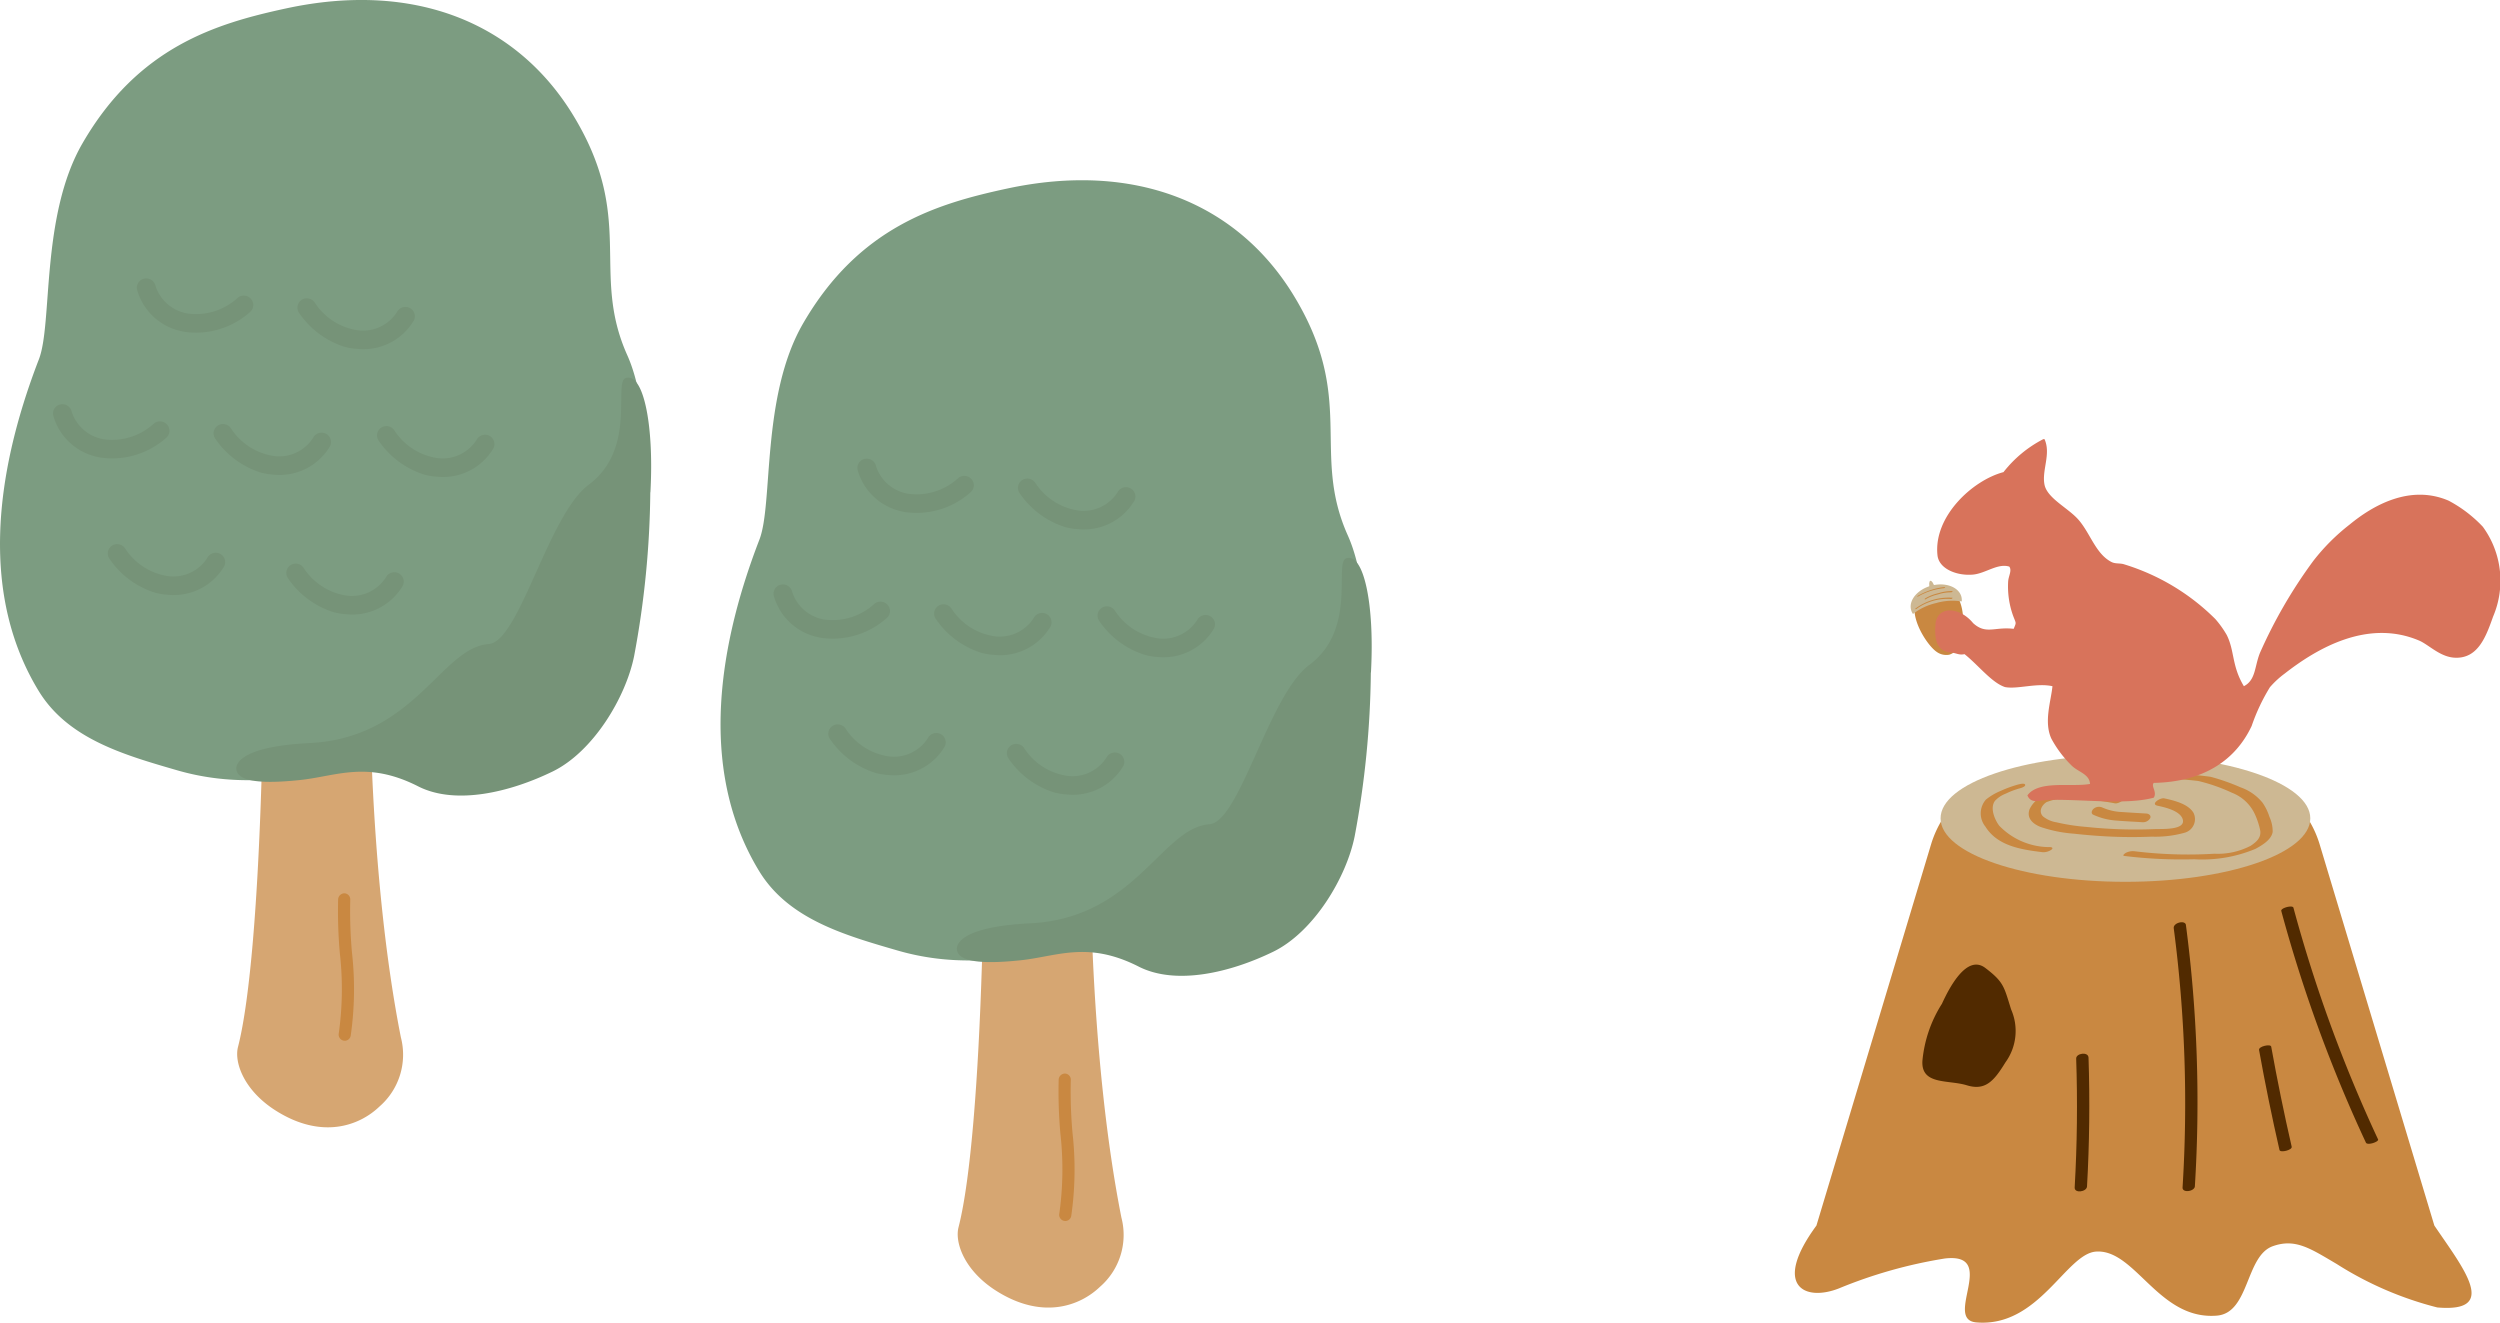
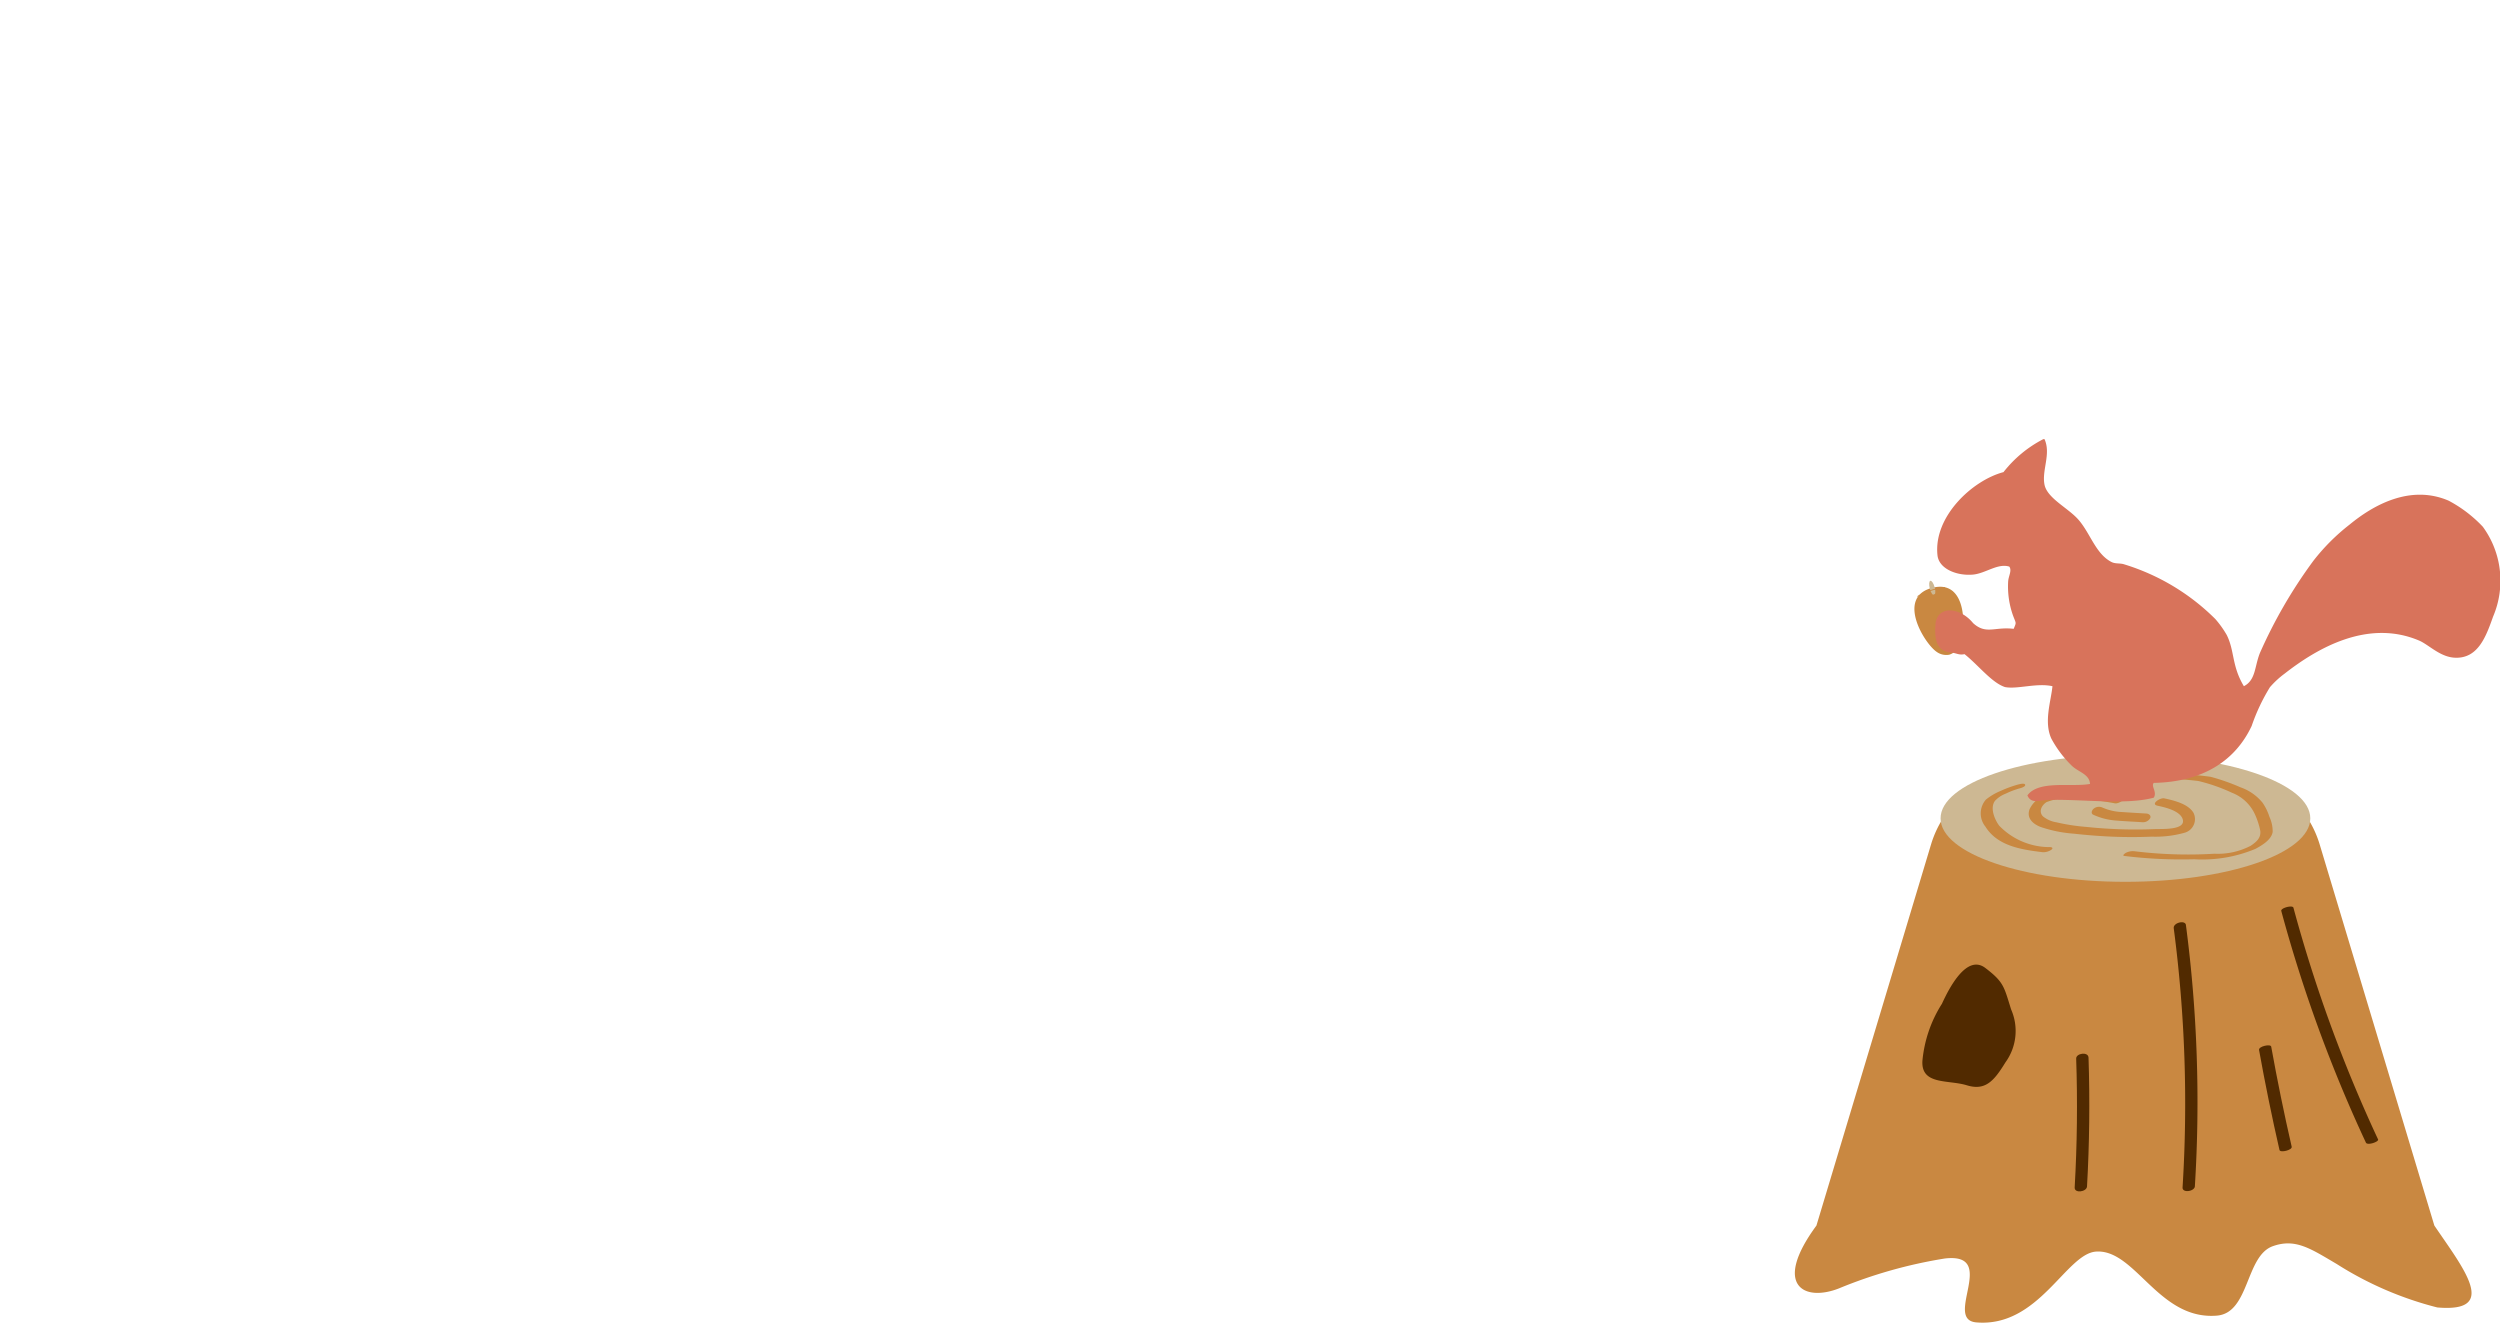
<svg xmlns="http://www.w3.org/2000/svg" width="131.246" height="69.441" viewBox="0 0 131.246 69.441">
  <defs>
    <clipPath id="clip-path">
-       <rect id="長方形_9410" data-name="長方形 9410" width="34.186" height="59.182" fill="none" />
-     </clipPath>
+       </clipPath>
    <clipPath id="clip-path-3">
      <rect id="長方形_9561" data-name="長方形 9561" width="37.019" height="46.388" fill="none" />
    </clipPath>
  </defs>
  <g id="グループ_34453" data-name="グループ 34453" transform="translate(-15 -5929.137)">
    <g id="グループ_34386" data-name="グループ 34386" transform="translate(15 5929.137)">
      <g id="グループ_34188" data-name="グループ 34188" transform="translate(0 0)" clip-path="url(#clip-path)">
-         <path id="パス_130335" data-name="パス 130335" d="M16.569,20.618c.309-4.059-6.187-6.647-6.022-2.442.394,9.962.1,26.358-1.193,31.386-.207.81.314,2.275,1.964,3.327,2.428,1.547,4.409.809,5.461-.2a3.607,3.607,0,0,0,1.126-3.635c-1.586-8-2-19.652-1.337-28.432" transform="translate(3.14 5.404)" fill="#d6a672" />
+         <path id="パス_130335" data-name="パス 130335" d="M16.569,20.618c.309-4.059-6.187-6.647-6.022-2.442.394,9.962.1,26.358-1.193,31.386-.207.81.314,2.275,1.964,3.327,2.428,1.547,4.409.809,5.461-.2a3.607,3.607,0,0,0,1.126-3.635" transform="translate(3.14 5.404)" fill="#d6a672" />
        <path id="パス_130336" data-name="パス 130336" d="M15.056.435c-3.72.8-7.788,2.023-10.718,7.077C2.123,11.33,2.771,16.98,2.043,18.862c-2.412,6.245-3.011,12.49-.017,17.405,1.531,2.515,4.45,3.355,7.285,4.176C14.7,42,18.7,39.418,21.2,40.775c2.644,1.438,5.357.6,7.434-.338a8.147,8.147,0,0,0,4.442-5.84c.846-3.9,1.53-12.213-.144-15.947-1.964-4.379.495-7.2-2.9-12.694C27.1,1.232,21.8-1.011,15.056.435" transform="translate(0 -0.001)" fill="#7c9c81" />
        <path id="パス_130337" data-name="パス 130337" d="M13.626,42.81a.306.306,0,0,1-.06-.005.322.322,0,0,1-.255-.376,16.7,16.7,0,0,0,.058-4.2,24.9,24.9,0,0,1-.09-2.852.335.335,0,0,1,.336-.306.32.32,0,0,1,.3.336,24.38,24.38,0,0,0,.09,2.779,17.157,17.157,0,0,1-.067,4.366.322.322,0,0,1-.316.261" transform="translate(4.473 11.826)" fill="#c98841" />
        <path id="パス_130338" data-name="パス 130338" d="M14.236,14.284a4.535,4.535,0,0,1-2.473-1.807.487.487,0,0,1,.128-.681.5.5,0,0,1,.69.132,3.256,3.256,0,0,0,2.3,1.467,2.118,2.118,0,0,0,2.019-.957.5.5,0,0,1,.662-.225.49.49,0,0,1,.231.654,3.07,3.07,0,0,1-2.966,1.5,3.129,3.129,0,0,1-.594-.088" transform="translate(3.938 3.949)" fill="#769378" />
        <path id="パス_130339" data-name="パス 130339" d="M7.738,13.706a3.063,3.063,0,0,1-2.356-2.193.487.487,0,0,1,.389-.574.5.5,0,0,1,.583.389,2.131,2.131,0,0,0,1.709,1.448,3.233,3.233,0,0,0,2.6-.824.5.5,0,0,1,.7.052.484.484,0,0,1-.047.69,4.259,4.259,0,0,1-3.445,1.04l-.13-.029" transform="translate(1.812 3.686)" fill="#769378" />
        <path id="パス_130340" data-name="パス 130340" d="M6.79,23.935a4.528,4.528,0,0,1-2.473-1.807.487.487,0,0,1,.128-.681.5.5,0,0,1,.69.132,3.248,3.248,0,0,0,2.3,1.467,2.116,2.116,0,0,0,2.019-.957.5.5,0,0,1,.662-.225.491.491,0,0,1,.231.655,3.072,3.072,0,0,1-2.966,1.5,3.24,3.24,0,0,1-.594-.09" transform="translate(1.427 7.204)" fill="#769378" />
        <path id="パス_130341" data-name="パス 130341" d="M10.945,19.22a4.528,4.528,0,0,1-2.473-1.807.487.487,0,0,1,.128-.681.5.5,0,0,1,.69.132,3.248,3.248,0,0,0,2.3,1.467,2.116,2.116,0,0,0,2.019-.957.5.5,0,0,1,.662-.225.491.491,0,0,1,.231.655,3.072,3.072,0,0,1-2.966,1.5,3.239,3.239,0,0,1-.594-.09" transform="translate(2.828 5.614)" fill="#769378" />
        <path id="パス_130342" data-name="パス 130342" d="M4.447,18.644A3.063,3.063,0,0,1,2.09,16.451a.487.487,0,0,1,.389-.574.5.5,0,0,1,.583.389,2.134,2.134,0,0,0,1.709,1.448,3.234,3.234,0,0,0,2.6-.825.5.5,0,0,1,.7.053.484.484,0,0,1-.047.69,4.259,4.259,0,0,1-3.445,1.039l-.13-.028" transform="translate(0.702 5.351)" fill="#769378" />
-         <path id="パス_130343" data-name="パス 130343" d="M17.361,19.3a4.534,4.534,0,0,1-2.473-1.805.489.489,0,0,1,.128-.682.5.5,0,0,1,.69.134,3.256,3.256,0,0,0,2.3,1.467,2.119,2.119,0,0,0,2.019-.957.5.5,0,0,1,.662-.226.49.49,0,0,1,.23.655,3.067,3.067,0,0,1-2.965,1.5,3.128,3.128,0,0,1-.594-.09" transform="translate(4.992 5.64)" fill="#769378" />
        <path id="パス_130344" data-name="パス 130344" d="M13.8,24.7a4.528,4.528,0,0,1-2.473-1.807.487.487,0,0,1,.128-.681.5.5,0,0,1,.69.132,3.248,3.248,0,0,0,2.3,1.467,2.117,2.117,0,0,0,2.019-.957.5.5,0,0,1,.662-.225.491.491,0,0,1,.231.655,3.072,3.072,0,0,1-2.966,1.5,3.239,3.239,0,0,1-.594-.09" transform="translate(3.791 7.462)" fill="#769378" />
        <path id="パス_130345" data-name="パス 130345" d="M31.016,20.846c.2-3.636-.392-6.31-1.3-5.995-.657.23.6,3.712-1.943,5.6-2.124,1.582-3.645,8.244-5.241,8.359-2.5.182-3.885,4.926-9.4,5.2-3.475.171-3.878,1.026-3.855,1.356.04.583.979.833,3.328.587,1.93-.2,3.525-1.039,6.221.332,1.971,1,4.834.3,7.054-.78,2.121-1.032,3.837-3.874,4.28-6.059a48.7,48.7,0,0,0,.85-8.6" transform="translate(3.13 4.999)" fill="#769378" />
      </g>
    </g>
    <g id="グループ_34387" data-name="グループ 34387" transform="translate(52.827 5938.6)">
      <g id="グループ_34188-2" data-name="グループ 34188" transform="translate(0 0)" clip-path="url(#clip-path)">
        <path id="パス_130335-2" data-name="パス 130335" d="M16.569,20.618c.309-4.059-6.187-6.647-6.022-2.442.394,9.962.1,26.358-1.193,31.386-.207.81.314,2.275,1.964,3.327,2.428,1.547,4.409.809,5.461-.2a3.607,3.607,0,0,0,1.126-3.635c-1.586-8-2-19.652-1.337-28.432" transform="translate(3.14 5.404)" fill="#d6a672" />
        <path id="パス_130336-2" data-name="パス 130336" d="M15.056.435c-3.72.8-7.788,2.023-10.718,7.077C2.123,11.33,2.771,16.98,2.043,18.862c-2.412,6.245-3.011,12.49-.017,17.405,1.531,2.515,4.45,3.355,7.285,4.176C14.7,42,18.7,39.418,21.2,40.775c2.644,1.438,5.357.6,7.434-.338a8.147,8.147,0,0,0,4.442-5.84c.846-3.9,1.53-12.213-.144-15.947-1.964-4.379.495-7.2-2.9-12.694C27.1,1.232,21.8-1.011,15.056.435" transform="translate(0 -0.001)" fill="#7c9c81" />
        <path id="パス_130337-2" data-name="パス 130337" d="M13.626,42.81a.306.306,0,0,1-.06-.005.322.322,0,0,1-.255-.376,16.7,16.7,0,0,0,.058-4.2,24.9,24.9,0,0,1-.09-2.852.335.335,0,0,1,.336-.306.32.32,0,0,1,.3.336,24.38,24.38,0,0,0,.09,2.779,17.157,17.157,0,0,1-.067,4.366.322.322,0,0,1-.316.261" transform="translate(4.473 11.826)" fill="#c98841" />
        <path id="パス_130338-2" data-name="パス 130338" d="M14.236,14.284a4.535,4.535,0,0,1-2.473-1.807.487.487,0,0,1,.128-.681.5.5,0,0,1,.69.132,3.256,3.256,0,0,0,2.3,1.467,2.118,2.118,0,0,0,2.019-.957.5.5,0,0,1,.662-.225.49.49,0,0,1,.231.654,3.07,3.07,0,0,1-2.966,1.5,3.129,3.129,0,0,1-.594-.088" transform="translate(3.938 3.949)" fill="#769378" />
        <path id="パス_130339-2" data-name="パス 130339" d="M7.738,13.706a3.063,3.063,0,0,1-2.356-2.193.487.487,0,0,1,.389-.574.5.5,0,0,1,.583.389,2.131,2.131,0,0,0,1.709,1.448,3.233,3.233,0,0,0,2.6-.824.5.5,0,0,1,.7.052.484.484,0,0,1-.047.69,4.259,4.259,0,0,1-3.445,1.04l-.13-.029" transform="translate(1.812 3.686)" fill="#769378" />
        <path id="パス_130340-2" data-name="パス 130340" d="M6.79,23.935a4.528,4.528,0,0,1-2.473-1.807.487.487,0,0,1,.128-.681.5.5,0,0,1,.69.132,3.248,3.248,0,0,0,2.3,1.467,2.116,2.116,0,0,0,2.019-.957.5.5,0,0,1,.662-.225.491.491,0,0,1,.231.655,3.072,3.072,0,0,1-2.966,1.5,3.24,3.24,0,0,1-.594-.09" transform="translate(1.427 7.204)" fill="#769378" />
        <path id="パス_130341-2" data-name="パス 130341" d="M10.945,19.22a4.528,4.528,0,0,1-2.473-1.807.487.487,0,0,1,.128-.681.5.5,0,0,1,.69.132,3.248,3.248,0,0,0,2.3,1.467,2.116,2.116,0,0,0,2.019-.957.5.5,0,0,1,.662-.225.491.491,0,0,1,.231.655,3.072,3.072,0,0,1-2.966,1.5,3.239,3.239,0,0,1-.594-.09" transform="translate(2.828 5.614)" fill="#769378" />
        <path id="パス_130342-2" data-name="パス 130342" d="M4.447,18.644A3.063,3.063,0,0,1,2.09,16.451a.487.487,0,0,1,.389-.574.5.5,0,0,1,.583.389,2.134,2.134,0,0,0,1.709,1.448,3.234,3.234,0,0,0,2.6-.825.5.5,0,0,1,.7.053.484.484,0,0,1-.047.69,4.259,4.259,0,0,1-3.445,1.039l-.13-.028" transform="translate(0.702 5.351)" fill="#769378" />
        <path id="パス_130343-2" data-name="パス 130343" d="M17.361,19.3a4.534,4.534,0,0,1-2.473-1.805.489.489,0,0,1,.128-.682.5.5,0,0,1,.69.134,3.256,3.256,0,0,0,2.3,1.467,2.119,2.119,0,0,0,2.019-.957.5.5,0,0,1,.662-.226.49.49,0,0,1,.23.655,3.067,3.067,0,0,1-2.965,1.5,3.128,3.128,0,0,1-.594-.09" transform="translate(4.992 5.64)" fill="#769378" />
        <path id="パス_130344-2" data-name="パス 130344" d="M13.8,24.7a4.528,4.528,0,0,1-2.473-1.807.487.487,0,0,1,.128-.681.5.5,0,0,1,.69.132,3.248,3.248,0,0,0,2.3,1.467,2.117,2.117,0,0,0,2.019-.957.5.5,0,0,1,.662-.225.491.491,0,0,1,.231.655,3.072,3.072,0,0,1-2.966,1.5,3.239,3.239,0,0,1-.594-.09" transform="translate(3.791 7.462)" fill="#769378" />
        <path id="パス_130345-2" data-name="パス 130345" d="M31.016,20.846c.2-3.636-.392-6.31-1.3-5.995-.657.23.6,3.712-1.943,5.6-2.124,1.582-3.645,8.244-5.241,8.359-2.5.182-3.885,4.926-9.4,5.2-3.475.171-3.878,1.026-3.855,1.356.04.583.979.833,3.328.587,1.93-.2,3.525-1.039,6.221.332,1.971,1,4.834.3,7.054-.78,2.121-1.032,3.837-3.874,4.28-6.059a48.7,48.7,0,0,0,.85-8.6" transform="translate(3.13 4.999)" fill="#769378" />
      </g>
    </g>
    <g id="グループ_34393" data-name="グループ 34393" transform="translate(109.227 5952.19)">
      <g id="グループ_34392" data-name="グループ 34392" transform="translate(0 0)" clip-path="url(#clip-path-3)">
        <path id="パス_131916" data-name="パス 131916" d="M33.572,31.159c1.51,2.23,3.437,4.586.154,4.3a18.138,18.138,0,0,1-5.285-2.285c-1.373-.806-2.165-1.356-3.355-.929-1.435.518-1.214,3.5-2.928,3.643-3.062.254-4.281-3.5-6.345-3.362-1.577.106-3.007,4-6.29,3.717-1.74-.151,1.183-3.677-1.642-3.355a24.847,24.847,0,0,0-5.57,1.572c-1.819.713-3.5-.144-1.178-3.3L7.163,11.107a5.535,5.535,0,0,1,4.831-3.873H22.71a5.532,5.532,0,0,1,4.829,3.873Z" transform="translate(0 10.127)" fill="#c98841" fill-rule="evenodd" />
        <path id="パス_131917" data-name="パス 131917" d="M22.6,10.239c0,1.841-4.346,3.331-9.705,3.331s-9.705-1.49-9.705-3.331S7.53,6.908,12.891,6.908,22.6,8.4,22.6,10.239" transform="translate(4.46 9.671)" fill="#cdb893" fill-rule="evenodd" />
        <path id="パス_131918" data-name="パス 131918" d="M3.807,13.572c.394-.864,1.315-2.647,2.292-1.9s.974.977,1.351,2.177a2.807,2.807,0,0,1-.3,2.779c-.6.977-1.051,1.5-2.028,1.2s-2.4,0-2.33-1.277a6.734,6.734,0,0,1,1.015-2.986" transform="translate(3.904 16.094)" fill="#512a00" fill-rule="evenodd" />
        <path id="パス_131919" data-name="パス 131919" d="M6.051,7.574a6.078,6.078,0,0,0-.931.338,3.121,3.121,0,0,0-.778.456,1.1,1.1,0,0,0-.029,1.423c.636,1.025,1.9,1.207,3,1.342a.738.738,0,0,0,.451-.122c.1-.072.084-.13-.038-.146A3.679,3.679,0,0,1,5.036,9.741c-.24-.324-.494-.926-.226-1.3a1.493,1.493,0,0,1,.574-.384,4.3,4.3,0,0,1,.722-.274c.062-.017.319-.086.293-.19s-.3-.031-.348-.017" transform="translate(5.692 10.553)" fill="#c98841" />
        <path id="パス_131920" data-name="パス 131920" d="M7.259,7.58a24.516,24.516,0,0,1,3.9.132,9.26,9.26,0,0,1,1.769.619A2.186,2.186,0,0,1,14.145,9.49a3.984,3.984,0,0,1,.262.8c.074.4-.2.626-.5.826a3.732,3.732,0,0,1-1.9.415,23.179,23.179,0,0,1-4.2-.13.8.8,0,0,0-.446.082c-.041.024-.228.149-.079.166a24.678,24.678,0,0,0,3.669.173,7.214,7.214,0,0,0,3.2-.542c.343-.182.854-.48.914-.9a1.836,1.836,0,0,0-.17-.785,2.793,2.793,0,0,0-.358-.737,2.585,2.585,0,0,0-1.162-.814,11.244,11.244,0,0,0-1.56-.55A22.432,22.432,0,0,0,7.675,7.32a.724.724,0,0,0-.451.12c-.082.074-.106.13.036.139" transform="translate(10.02 10.235)" fill="#c98841" />
        <path id="パス_131921" data-name="パス 131921" d="M10.006,7.958a14.264,14.264,0,0,0-1.994-.235,5.674,5.674,0,0,0-1.79.1,1.538,1.538,0,0,0-1.058.821c-.178.468.168.778.571.936a6.925,6.925,0,0,0,1.754.355c.665.074,1.334.127,2,.156.7.029,1.394.029,2.09,0a5.669,5.669,0,0,0,1.7-.2.743.743,0,0,0,.492-1.044c-.274-.478-1.042-.66-1.536-.766-.221-.048-.734.3-.365.384.394.084,1.178.259,1.327.7.2.6-1.109.514-1.471.53a24.516,24.516,0,0,1-3.561-.113,10.634,10.634,0,0,1-1.606-.247,1.463,1.463,0,0,1-.7-.314c-.235-.257-.062-.578.19-.742a3.257,3.257,0,0,1,1.74-.163,13.716,13.716,0,0,1,1.85.226c.218.043.737-.314.365-.384" transform="translate(7.161 10.779)" fill="#c98841" />
        <path id="パス_131922" data-name="パス 131922" d="M6.573,8.459a3.461,3.461,0,0,0,1.25.31c.442.036.888.055,1.33.084a.437.437,0,0,0,.41-.209c.065-.142-.07-.238-.2-.247-.415-.024-.83-.046-1.246-.077a2.835,2.835,0,0,1-1.063-.238.438.438,0,0,0-.456.06c-.091.072-.17.245-.026.317" transform="translate(9.091 11.259)" fill="#c98841" />
        <path id="パス_131923" data-name="パス 131923" d="M10.642,10.458a75.081,75.081,0,0,0,4.442,12.16c.077.168.7-.046.638-.17a75.08,75.08,0,0,1-4.442-12.16c-.041-.158-.682.012-.638.17" transform="translate(14.895 14.314)" fill="#512a00" />
        <path id="パス_131924" data-name="パス 131924" d="M10.155,13.5q.475,2.639,1.073,5.253c.038.166.682.007.641-.17q-.6-2.614-1.075-5.253c-.029-.161-.672-.014-.638.17" transform="translate(14.214 18.565)" fill="#512a00" />
        <path id="パス_131925" data-name="パス 131925" d="M8.289,10.882a70.669,70.669,0,0,1,.463,13.608c-.019.312.629.211.646-.058a71.255,71.255,0,0,0-.47-13.72c-.036-.274-.677-.12-.638.17" transform="translate(11.602 14.795)" fill="#512a00" />
        <path id="パス_131926" data-name="パス 131926" d="M6.2,13.7q.115,3.38-.079,6.763c-.019.329.631.235.648-.05q.191-3.377.079-6.763c-.012-.331-.658-.233-.648.05" transform="translate(8.569 18.822)" fill="#512a00" />
        <path id="パス_131927" data-name="パス 131927" d="M4.965,6.343a.871.871,0,0,1-.514.451.859.859,0,0,1-.67-.149c-.638-.43-2.141-2.868-.23-3.36S5.321,5.657,4.965,6.343" transform="translate(3.662 4.522)" fill="#c98841" fill-rule="evenodd" />
        <path id="パス_131928" data-name="パス 131928" d="M3.23,3.441c.053.206.038.389-.034.408s-.173-.134-.226-.341S2.933,3.119,3,3.1s.173.134.226.341" transform="translate(4.113 4.338)" fill="#cdb893" fill-rule="evenodd" />
-         <path id="パス_131929" data-name="パス 131929" d="M5.216,4.072a.738.738,0,0,0-.017-.24c-.132-.516-.833-.782-1.562-.593S2.423,4,2.555,4.512a.67.67,0,0,0,.1.218,3.108,3.108,0,0,1,1.217-.574,3.1,3.1,0,0,1,1.344-.084" transform="translate(3.546 4.45)" fill="#cdb893" fill-rule="evenodd" />
        <path id="パス_131930" data-name="パス 131930" d="M2.73,3.73A3.42,3.42,0,0,1,4.074,3.3c.026,0,.1-.067.048-.062a3.608,3.608,0,0,0-1.414.461c-.05.029-.031.067.022.036" transform="translate(3.75 4.526)" fill="#c98841" />
        <path id="パス_131931" data-name="パス 131931" d="M2.895,3.754a2.173,2.173,0,0,1,.65-.254,2.078,2.078,0,0,1,.684-.106c.031,0,.108-.062.065-.067a2.195,2.195,0,0,0-.725.108,2.447,2.447,0,0,0-.7.274c-.05.034-.026.079.026.046" transform="translate(3.976 4.651)" fill="#c98841" />
        <path id="パス_131932" data-name="パス 131932" d="M2.7,4.057a2.758,2.758,0,0,1,1.814-.518c.031,0,.108-.062.067-.065a2.928,2.928,0,0,0-1.927.557c-.058.041.007.055.046.026" transform="translate(3.689 4.854)" fill="#c98841" />
        <path id="パス_131933" data-name="パス 131933" d="M8.808,0c.353.782-.151,1.63,0,2.39.142.72,1.258,1.231,1.793,1.853.622.72.9,1.793,1.733,2.213.206.1.451.048.658.118a11.583,11.583,0,0,1,4.783,2.87,5.174,5.174,0,0,1,.6.838c.422.845.254,1.615.9,2.69.626-.326.552-1.006.838-1.735A25.5,25.5,0,0,1,22.915,6.4a10.755,10.755,0,0,1,1.91-1.913c1.214-1,3.166-2.129,5.2-1.255A6.882,6.882,0,0,1,31.819,4.6a4.8,4.8,0,0,1,.538,4.721c-.367,1.034-.79,2.23-2.033,2.153-.763-.048-1.349-.686-1.853-.9-2.693-1.14-5.345.4-7.051,1.733a4.76,4.76,0,0,0-.778.718,10.139,10.139,0,0,0-.958,2.033c-.821,1.752-2.472,2.938-5.138,2.99-.166.166.187.468,0,.775-1.471.4-3.765.067-5.558.12-.4.012-.881.235-1.078-.24.6-.811,2.3-.422,3.288-.6-.031-.516-.6-.617-.955-.955A5.844,5.844,0,0,1,9.166,15.72c-.4-.878-.019-1.956.06-2.748-.83-.185-1.836.17-2.489.046-.7-.226-1.416-1.169-2.129-1.73-.307.072-.42-.072-.828-.1-.677-.125-.742-.758-.7-1.428.062-1.034,1.267-.974,1.98-.1.679.617,1.126.18,2.129.3.161-.379.125-.252-.053-.754A4.555,4.555,0,0,1,6.9,7.471c.022-.3.209-.569.06-.778-.612-.19-1.25.362-1.913.42C4.2,7.185,3.267,6.811,3.19,6.1,2.969,4.073,5.019,2.165,6.655,1.733A6.321,6.321,0,0,1,8.748,0Z" transform="translate(4.298 0)" fill="#d8735b" fill-rule="evenodd" />
      </g>
    </g>
  </g>
</svg>